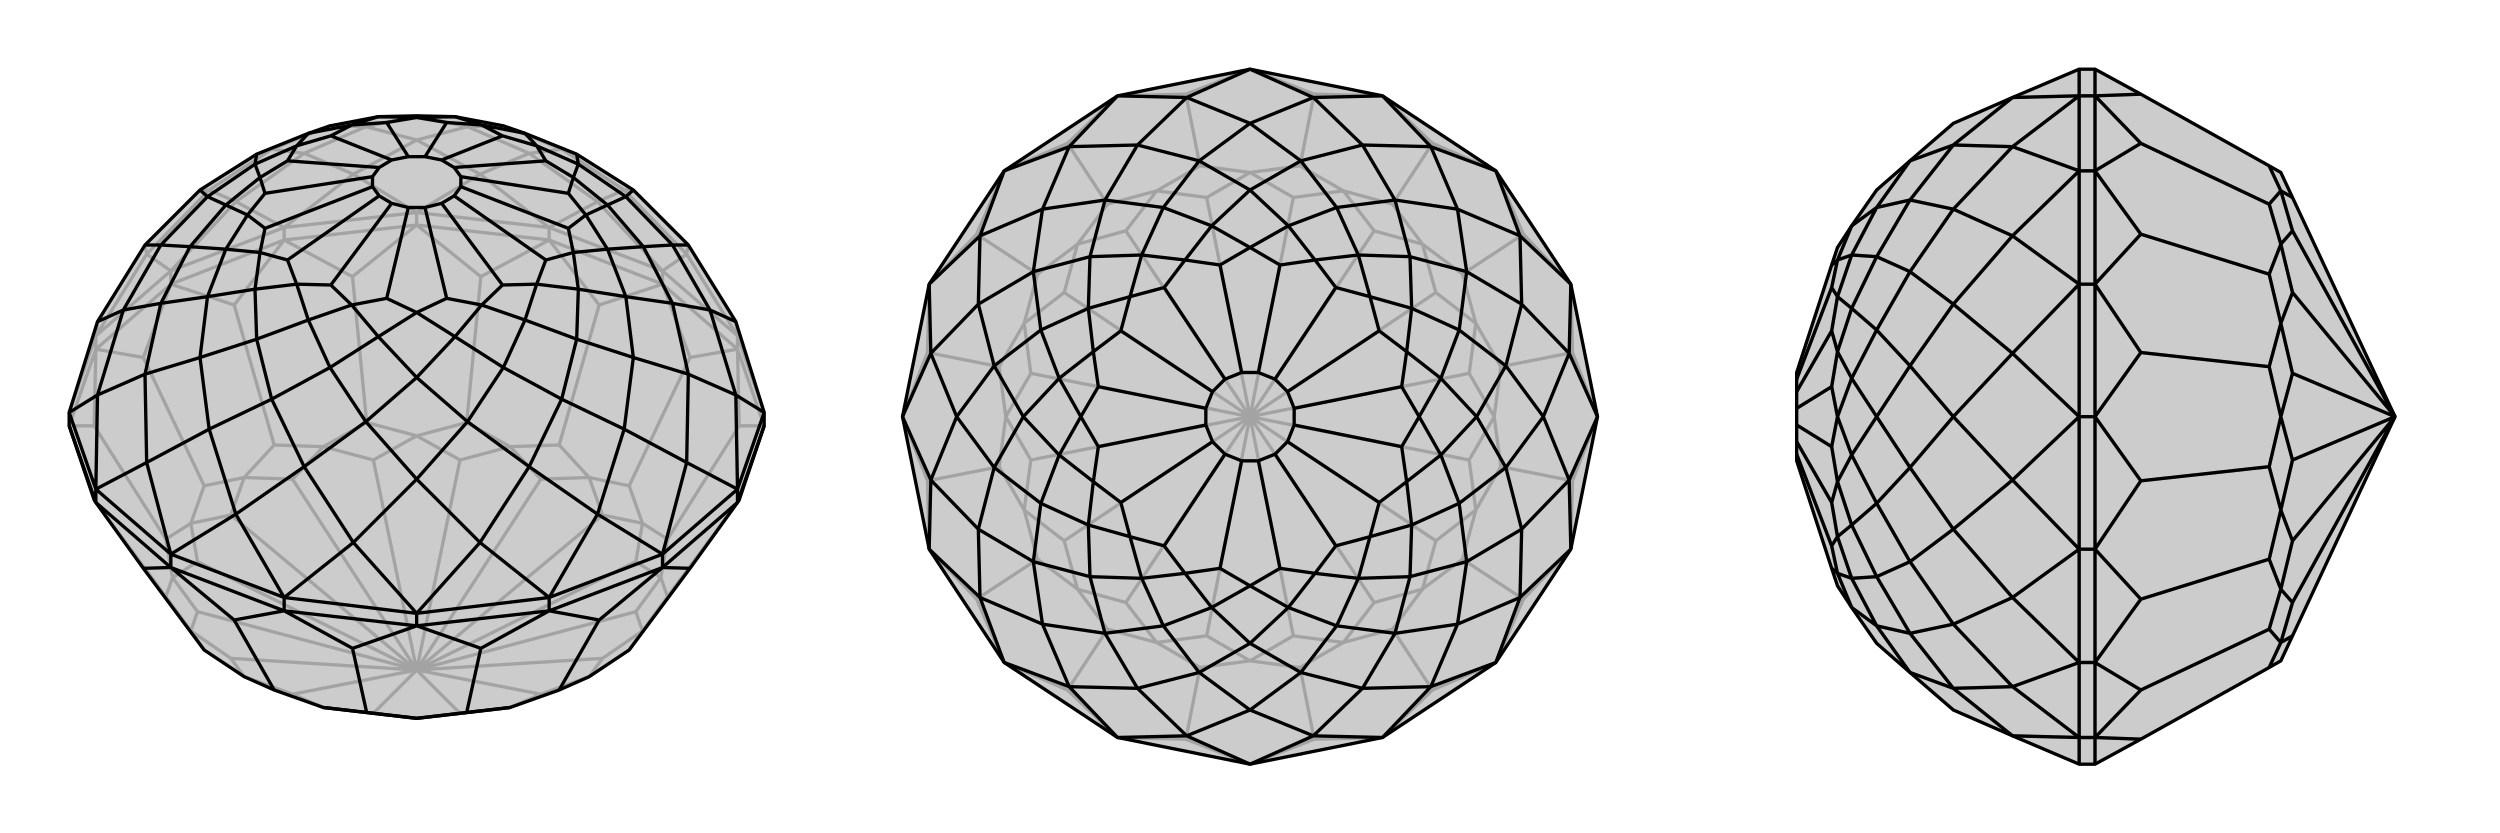
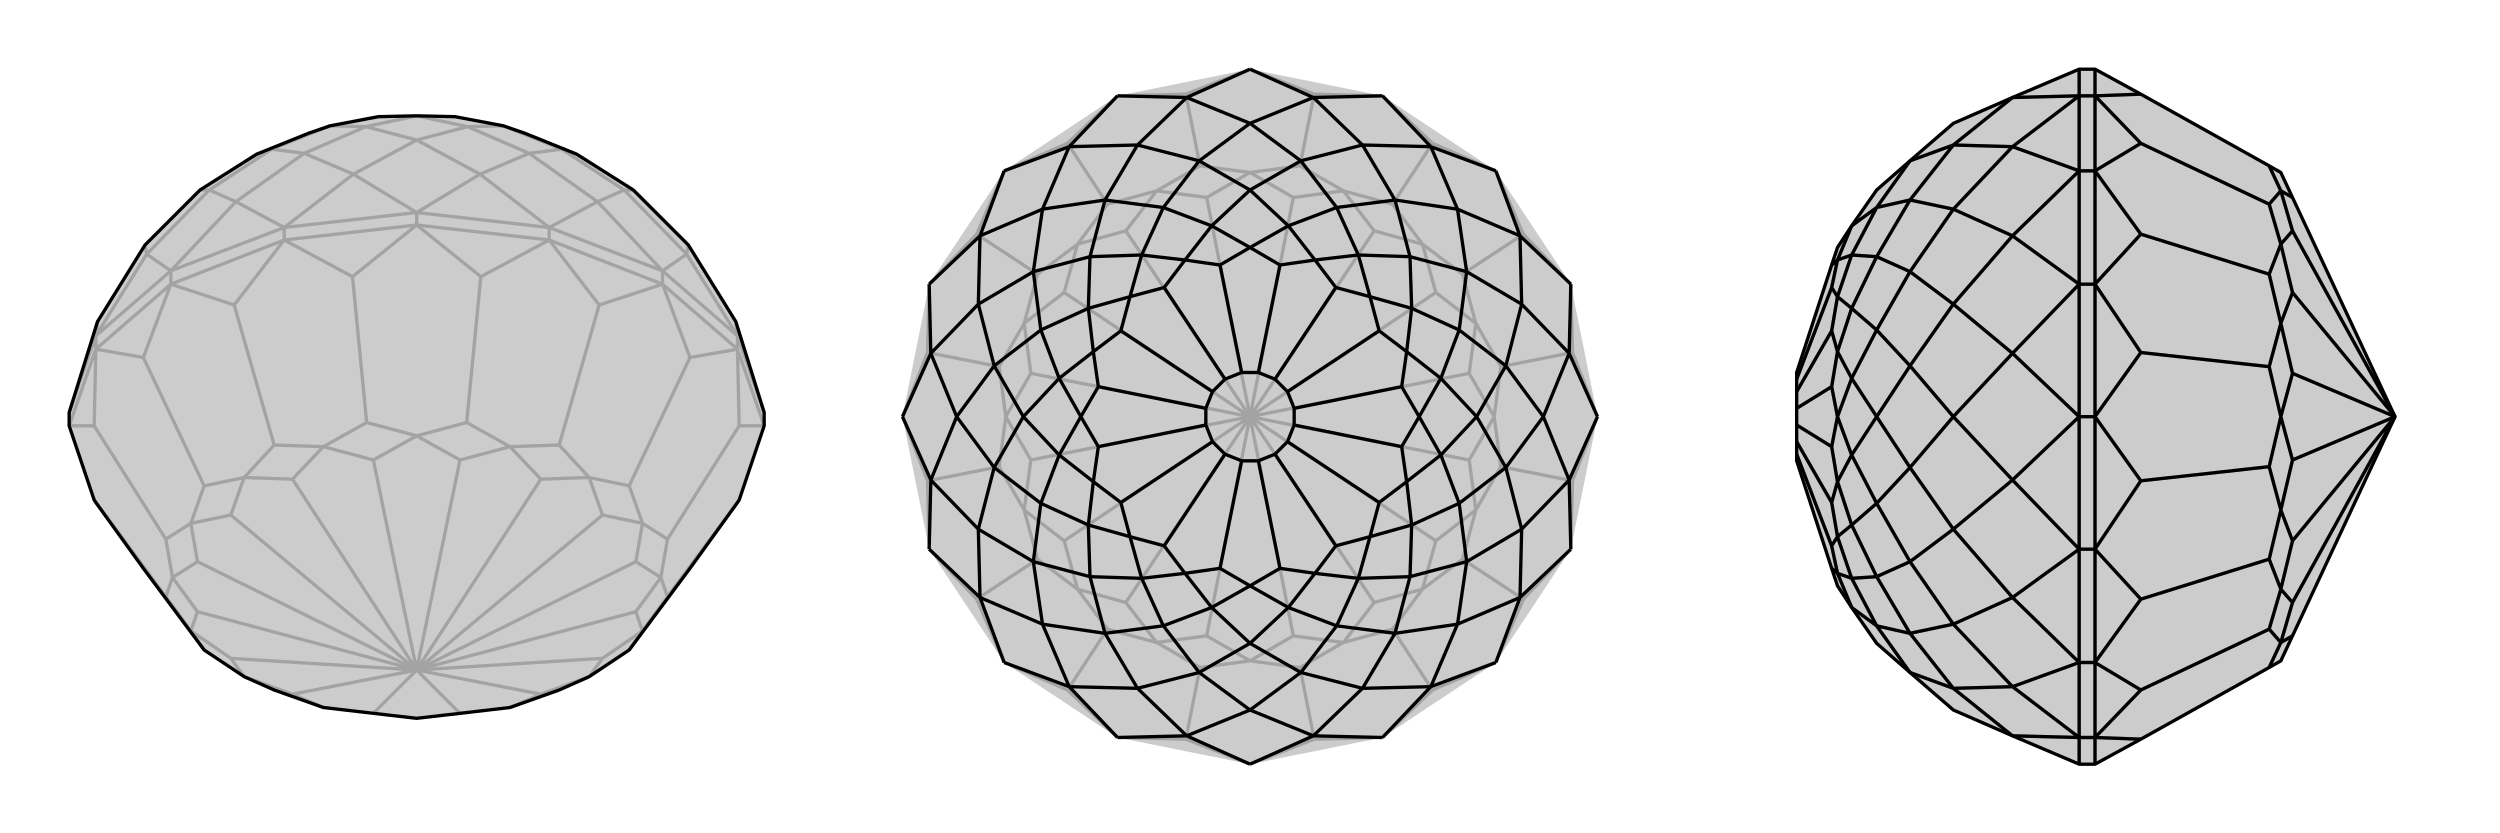
<svg xmlns="http://www.w3.org/2000/svg" viewBox="0 0 3000 1000">
  <g stroke="currentColor" stroke-width="4" fill="none" transform="translate(0 -1)">
    <path fill="currentColor" stroke="none" fill-opacity=".2" d="M883,387L826,295L760,229L692,186L630,161L604,152L546,141L500,140L454,141L396,152L370,161L308,186L240,229L174,295L117,387L83,496L83,512L113,601L115,604L172,683L245,781L293,813L329,829L388,850L448,857L500,863L552,857L612,850L671,829L707,813L755,781L828,683L885,604L887,601L917,512L917,496z" />
    <path stroke-opacity=".2" d="M115,404L115,420M205,326L205,342M341,274L341,289M500,256L500,271M659,274L659,289M795,326L795,342M885,404L885,420M795,326L885,404M795,326L824,306M885,404L824,306M885,404L917,496M885,404L883,387M83,496L115,404M115,404L117,387M115,404L205,326M115,404L176,306M205,326L176,306M205,326L341,274M205,326L283,243M341,274L283,243M341,274L500,256M341,274L424,210M500,256L424,210M500,256L659,274M500,256L576,210M659,274L576,210M795,326L659,274M795,326L717,243M659,274L717,243M824,306L749,229M824,306L826,295M176,306L174,295M176,306L251,229M283,243L251,229M283,243L365,185M424,210L365,185M424,210L500,169M576,210L500,169M576,210L635,185M717,243L749,229M717,243L635,185M749,229L760,229M749,229L674,180M251,229L240,229M251,229L326,180M365,185L326,180M365,185L439,153M500,169L439,153M500,169L561,153M635,185L561,153M635,185L674,180M326,180L308,186M326,180L396,152M439,153L396,152M439,153L500,140M561,153L500,140M561,153L604,152M674,180L692,186M674,180L604,152M917,512L885,420M885,420L795,342M795,342L659,289M500,271L659,289M500,271L341,289M341,289L205,342M205,342L115,420M83,512L115,420M917,512L887,512M887,601L801,717M885,420L887,512M885,420L828,430M887,512L801,648M795,342L828,430M795,342L719,367M828,430L755,584M659,289L719,367M659,289L577,333M719,367L671,535M500,271L577,333M500,271L423,333M577,333L560,508M341,289L423,333M341,289L281,367M423,333L440,508M205,342L281,367M205,342L172,430M281,367L329,535M115,420L172,430M115,420L113,512M172,430L245,584M83,512L113,512M113,512L199,648M113,601L199,717M755,781L771,758M801,717L771,758M801,717L793,694M801,648L793,694M801,648L771,629M755,584L771,629M755,584L707,574M671,535L707,574M671,535L612,537M560,508L612,537M560,508L500,524M440,508L500,524M440,508L388,537M329,535L388,537M329,535L293,574M245,584L293,574M245,584L229,629M199,648L229,629M199,648L207,694M199,717L207,694M199,717L229,758M245,781L229,758M293,813L351,834M293,813L277,791M388,850L351,834M351,834L500,805M448,857L500,805M612,850L649,834M500,805L552,857M707,813L649,834M707,813L723,791M500,805L649,834M771,758L723,791M771,758L763,735M500,805L723,791M793,694L763,735M793,694L763,675M500,805L763,735M771,629L763,675M771,629L723,619M500,805L763,675M707,574L723,619M707,574L649,576M500,805L723,619M612,537L649,576M612,537L552,553M500,805L649,576M500,524L552,553M500,524L448,553M500,805L552,553M388,537L448,553M388,537L351,576M500,805L448,553M293,574L351,576M293,574L277,619M500,805L351,576M229,629L277,619M229,629L237,675M500,805L277,619M207,694L237,675M207,694L237,735M500,805L237,675M229,758L237,735M229,758L277,791M500,805L277,791M500,805L237,735" />
    <path d="M883,387L826,295L760,229L692,186L630,161L604,152L546,141L500,140L454,141L396,152L370,161L308,186L240,229L174,295L117,387L83,496L83,512L113,601L115,604L172,683L245,781L293,813L329,829L388,850L448,857L500,863L552,857L612,850L671,829L707,813L755,781L828,683L885,604L887,601L917,512L917,496z" />
-     <path d="M115,588L115,604M885,588L885,604M795,666L795,682M659,718L659,734M500,737L500,752M205,666L205,682M341,718L341,734M917,496L885,588M917,496L883,475M885,588L883,475M885,588L795,666M885,588L824,556M795,666L824,556M795,666L659,718M795,666L717,618M659,718L717,618M659,718L500,737M659,718L576,652M500,737L576,652M500,737L341,718M500,737L424,652M341,718L424,652M341,718L205,666M341,718L283,618M205,666L283,618M115,588L205,666M205,666L176,556M115,588L176,556M115,588L83,496M115,588L117,475M83,496L117,475M883,387L852,373M883,475L852,373M883,475L826,450M824,556L826,450M824,556L749,516M717,618L749,516M717,618L635,561M576,652L635,561M576,652L500,576M424,652L500,576M424,652L365,561M283,618L365,561M283,618L251,516M176,556L251,516M176,556L174,450M117,475L174,450M117,475L148,373M117,387L148,373M826,295L807,295M852,373L807,295M852,373L807,365M826,450L807,365M826,450L760,430M749,516L760,430M749,516L674,480M635,561L674,480M635,561L561,507M500,576L561,507M500,576L439,507M365,561L439,507M365,561L326,480M251,516L326,480M251,516L240,430M174,450L240,430M174,450L193,365M148,373L193,365M148,373L193,295M174,295L193,295M760,229L751,237M807,295L751,237M807,295L772,297M807,365L772,297M807,365L751,357M760,430L751,357M760,430L692,408M674,480L692,408M674,480L604,442M561,507L604,442M561,507L500,454M439,507L500,454M439,507L396,442M326,480L396,442M326,480L308,408M240,430L308,408M240,430L249,357M193,365L249,357M193,365L228,297M193,295L228,297M193,295L249,237M240,229L249,237M692,186L694,198M751,237L694,198M751,237L729,247M772,297L729,247M772,297L729,300M751,357L729,300M751,357L694,348M692,408L694,348M692,408L630,385M604,442L630,385M604,442L546,405M500,454L546,405M500,454L454,405M396,442L454,405M396,442L370,385M308,408L370,385M308,408L306,348M249,357L306,348M249,357L271,300M228,297L271,300M228,297L271,247M249,237L271,247M249,237L306,198M308,186L306,198M694,198L644,176M694,198L688,214M729,247L688,214M729,247L703,259M729,300L703,259M729,300L688,304M694,348L688,304M694,348L644,342M630,385L644,342M630,385L578,367M546,405L578,367M546,405L500,376M454,405L500,376M454,405L422,367M370,385L422,367M370,385L356,342M306,348L356,342M306,348L312,304M271,300L312,304M271,300L297,259M271,247L297,259M271,247L312,214M306,198L312,214M306,198L356,176M370,161L356,176M370,161L422,151M454,141L422,151M454,141L500,142M546,141L500,142M546,141L578,151M630,161L644,176M630,161L578,151M644,176L655,194M644,176L603,164M688,214L655,194M688,214L682,233M655,194L545,202M703,259L682,233M703,259L682,275M682,233L553,213M688,304L682,275M688,304L655,313M682,275L553,225M644,342L655,313M644,342L603,343M655,313L545,236M578,367L603,343M578,367L536,359M603,343L530,245M500,376L536,359M500,376L464,359M536,359L510,250M422,367L464,359M422,367L397,343M464,359L490,250M356,342L397,343M356,342L345,313M397,343L470,245M312,304L345,313M312,304L318,275M345,313L455,236M297,259L318,275M297,259L318,233M318,275L447,225M312,214L318,233M312,214L345,194M318,233L447,213M356,176L345,194M356,176L397,164M345,194L455,202M422,151L397,164M422,151L464,148M397,164L470,193M500,142L464,148M500,142L536,148M464,148L490,189M578,151L536,148M578,151L603,164M603,164L530,193M536,148L510,189M545,202L530,193M545,202L553,213M553,213L553,225M553,225L545,236M545,236L530,245M530,245L510,250M510,250L490,250M490,250L470,245M470,245L455,236M455,236L447,225M447,225L447,213M447,213L455,202M455,202L470,193M470,193L490,189M490,189L510,189M530,193L510,189M205,682L341,734M341,734L500,752M659,734L500,752M659,734L795,682M795,682L885,604M917,512L885,604M83,512L115,604M205,682L115,604M205,682L281,745M205,682L172,683M341,734L281,745M341,734L423,779M281,745L329,829M500,752L423,779M500,752L577,779M423,779L440,856M659,734L577,779M659,734L719,745M577,779L560,856M795,682L719,745M795,682L828,683M719,745L671,829M440,856L388,850M440,856L500,863M560,856L500,863M560,856L612,850" />
  </g>
  <g stroke="currentColor" stroke-width="4" fill="none" transform="translate(1000 0)">
    <path fill="currentColor" stroke="none" fill-opacity=".2" d="M659,115L795,205L885,341L917,500L885,659L795,795L659,885L500,917L341,885L205,795L115,659L83,500L115,341L205,205L341,115L500,83z" />
    <path stroke-opacity=".2" d="M500,917L577,887M500,917L423,887M659,885L577,887M659,885L719,828M577,887L560,801M795,795L719,828M795,795L828,719M719,828L671,755M885,659L828,719M885,659L887,577M828,719L755,671M917,500L887,577M917,500L887,423M887,577L801,560M885,341L887,423M885,341L828,281M887,423L801,440M795,205L828,281M795,205L719,172M828,281L755,329M659,115L719,172M659,115L577,113M719,172L671,245M500,83L577,113M500,83L423,113M577,113L560,199M341,115L423,113M341,115L281,172M423,113L440,199M205,205L281,172M205,205L172,281M281,172L329,245M115,341L172,281M115,341L113,423M172,281L245,329M83,500L113,423M83,500L113,577M113,423L199,440M115,659L113,577M115,659L172,719M113,577L199,560M205,795L172,719M205,795L281,828M172,719L245,671M341,885L281,828M341,885L423,887M423,887L440,801M281,828L329,755M560,801L500,793M560,801L612,771M671,755L612,771M671,755L707,707M755,671L707,707M755,671L771,612M801,560L771,612M801,560L793,500M801,440L793,500M801,440L771,388M755,329L771,388M755,329L707,293M671,245L707,293M671,245L612,229M560,199L612,229M560,199L500,207M440,199L500,207M440,199L388,229M329,245L388,229M329,245L293,293M245,329L293,293M245,329L229,388M199,440L229,388M199,440L207,500M199,560L207,500M199,560L229,612M245,671L229,612M245,671L293,707M329,755L293,707M329,755L388,771M440,801L500,793M440,801L388,771M500,793L552,763M500,793L448,763M612,771L552,763M612,771L649,723M552,763L500,500M707,707L649,723M707,707L723,649M649,723L500,500M771,612L723,649M771,612L763,552M500,500L723,649M793,500L763,552M793,500L763,448M500,500L763,552M771,388L763,448M771,388L723,351M500,500L763,448M707,293L723,351M707,293L649,277M500,500L723,351M612,229L649,277M612,229L552,237M500,500L649,277M500,207L552,237M500,207L448,237M500,500L552,237M388,229L448,237M388,229L351,277M500,500L448,237M293,293L351,277M293,293L277,351M500,500L351,277M229,388L277,351M229,388L237,448M500,500L277,351M207,500L237,448M207,500L237,552M500,500L237,448M229,612L237,552M229,612L277,649M500,500L237,552M293,707L277,649M293,707L351,723M500,500L277,649M388,771L351,723M388,771L448,763M500,500L448,763M500,500L351,723" />
-     <path d="M659,115L795,205L885,341L917,500L885,659L795,795L659,885L500,917L341,885L205,795L115,659L83,500L115,341L205,205L341,115L500,83z" />
    <path d="M500,83L576,117M659,115L576,117M659,115L717,176M795,205L717,176M795,205L824,283M885,341L824,283M885,341L883,424M917,500L883,424M917,500L883,576M885,659L883,576M885,659L824,717M795,795L824,717M795,795L717,824M659,885L717,824M659,885L576,883M500,917L576,883M500,917L424,883M341,885L424,883M341,885L283,824M205,795L283,824M205,795L176,717M115,659L176,717M115,659L117,576M83,500L117,576M83,500L117,424M115,341L117,424M115,341L176,283M205,205L176,283M205,205L283,176M341,115L283,176M500,83L424,117M341,115L424,117M576,117L500,148M576,117L635,174M717,176L635,174M717,176L749,251M824,283L749,251M824,283L826,365M883,424L826,365M883,424L852,500M883,576L852,500M883,576L826,635M824,717L826,635M824,717L749,749M717,824L749,749M717,824L635,826M576,883L635,826M576,883L500,852M424,883L500,852M424,883L365,826M283,824L365,826M283,824L251,749M176,717L251,749M176,717L174,635M117,576L174,635M117,576L148,500M117,424L148,500M117,424L174,365M176,283L174,365M176,283L251,251M283,176L251,251M283,176L365,174M424,117L500,148M424,117L365,174M500,148L561,193M500,148L439,193M635,174L561,193M635,174L674,240M749,251L674,240M749,251L760,326M826,365L760,326M826,365L807,439M852,500L807,439M852,500L807,561M826,635L807,561M826,635L760,674M749,749L760,674M749,749L674,760M635,826L674,760M635,826L561,807M500,852L561,807M500,852L439,807M365,826L439,807M365,826L326,760M251,749L326,760M251,749L240,674M174,635L240,674M174,635L193,561M148,500L193,561M148,500L193,439M174,365L193,439M174,365L240,326M251,251L240,326M251,251L326,240M365,174L326,240M365,174L439,193M561,193L500,228M561,193L604,249M674,240L604,249M674,240L692,308M760,326L692,308M760,326L751,396M807,439L751,396M807,439L772,500M807,561L772,500M807,561L751,604M760,674L751,604M760,674L692,692M674,760L692,692M674,760L604,751M561,807L604,751M561,807L500,772M439,807L500,772M439,807L396,751M326,760L396,751M326,760L308,692M240,674L308,692M240,674L249,604M193,561L249,604M193,561L228,500M193,439L228,500M193,439L249,396M240,326L249,396M240,326L308,308M326,240L308,308M326,240L396,249M439,193L500,228M439,193L396,249M500,228L546,271M500,228L454,271M604,249L546,271M604,249L630,306M692,308L630,306M692,308L694,370M751,396L694,370M751,396L729,454M772,500L729,454M772,500L729,546M751,604L729,546M751,604L694,630M692,692L694,630M692,692L630,694M604,751L630,694M604,751L546,729M500,772L546,729M500,772L454,729M396,751L454,729M396,751L370,694M308,692L370,694M308,692L306,630M249,604L306,630M249,604L271,546M228,500L271,546M228,500L271,454M249,396L271,454M249,396L306,370M308,308L306,370M308,308L370,306M396,249L370,306M396,249L454,271M546,271L500,297M546,271L578,312M630,306L578,312M630,306L644,356M694,370L644,356M694,370L688,422M729,454L688,422M729,454L703,500M729,546L703,500M729,546L688,578M694,630L688,578M694,630L644,644M630,694L644,644M630,694L578,688M546,729L578,688M546,729L500,703M454,729L500,703M454,729L422,688M370,694L422,688M370,694L356,644M306,630L356,644M306,630L312,578M271,546L312,578M271,546L297,500M271,454L297,500M271,454L312,422M306,370L312,422M306,370L356,356M370,306L356,356M370,306L422,312M454,271L500,297M454,271L422,312M500,297L536,318M500,297L464,318M578,312L536,318M578,312L603,345M536,318L510,447M644,356L603,345M644,356L655,397M603,345L530,455M688,422L655,397M688,422L682,464M655,397L545,470M703,500L682,464M703,500L682,536M682,464L553,490M688,578L682,536M688,578L655,603M682,536L553,510M644,644L655,603M644,644L603,655M655,603L545,530M578,688L603,655M578,688L536,682M603,655L530,545M500,703L536,682M500,703L464,682M536,682L510,553M422,688L464,682M422,688L397,655M464,682L490,553M356,644L397,655M356,644L345,603M397,655L470,545M312,578L345,603M312,578L318,536M345,603L455,530M297,500L318,536M297,500L318,464M318,536L447,510M312,422L318,464M312,422L345,397M318,464L447,490M356,356L345,397M356,356L397,345M345,397L455,470M422,312L397,345M422,312L464,318M464,318L490,447M397,345L470,455M510,447L490,447M510,447L530,455M530,455L545,470M545,470L553,490M553,490L553,510M553,510L545,530M545,530L530,545M530,545L510,553M510,553L490,553M490,553L470,545M470,545L455,530M455,530L447,510M447,510L447,490M447,490L455,470M455,470L470,455M490,447L470,455" />
  </g>
  <g stroke="currentColor" stroke-width="4" fill="none" transform="translate(2000 0)">
    <path fill="currentColor" stroke="none" fill-opacity=".2" d="M415,117L344,148L292,193L252,228L222,271L205,297L198,318L156,447L156,455L156,470L156,490L156,510L156,530L156,545L156,553L198,682L205,703L222,729L252,772L292,807L344,852L415,883L495,917L514,917L569,887L723,801L737,793L751,763L874,500L751,237L737,207L723,199L569,113L514,83L495,83z" />
    <path stroke-opacity=".2" d="M495,885L514,885M495,795L514,795M495,659L514,659M495,500L514,500M495,341L514,341M495,205L514,205M495,115L514,115M495,885L495,917M495,885L415,883M495,885L495,795M495,885L415,824M495,795L415,824M495,795L495,659M495,795L415,717M495,659L415,717M495,659L495,500M495,659L415,576M495,500L415,576M495,500L495,341M495,500L415,424M495,341L415,424M495,341L495,205M495,341L415,283M495,205L415,283M495,205L495,115M495,205L415,176M495,115L415,176M495,83L495,115M495,115L415,117M415,883L344,826M415,824L344,826M415,824L344,749M415,717L344,749M415,717L344,635M415,576L344,635M415,576L344,500M415,424L344,500M415,424L344,365M415,283L344,365M415,283L344,251M415,176L344,251M415,176L344,174M415,117L344,174M344,826L292,807M344,826L292,760M344,749L292,760M344,749L292,674M344,635L292,674M344,635L292,561M344,500L292,561M344,500L292,439M344,365L292,439M344,365L292,326M344,251L292,326M344,251L292,240M344,174L292,240M344,174L292,193M292,807L252,751M292,760L252,751M292,760L252,692M292,674L252,692M292,674L252,604M292,561L252,604M292,561L252,500M292,439L252,500M292,439L252,396M292,326L252,396M292,326L252,308M292,240L252,308M292,240L252,249M292,193L252,249M252,751L222,729M252,751L222,694M252,692L222,694M252,692L222,630M252,604L222,630M252,604L222,546M252,500L222,546M252,500L222,454M252,396L222,454M252,396L222,370M252,308L222,370M252,308L222,306M252,249L222,306M252,249L222,271M222,729L205,688M222,694L205,688M222,694L205,644M222,630L205,644M222,630L205,578M222,546L205,578M222,546L205,500M222,454L205,500M222,454L205,422M222,370L205,422M222,370L205,356M222,306L205,356M222,306L205,312M222,271L205,312M205,688L198,682M205,688L198,655M205,644L198,655M205,644L198,603M198,655L156,545M205,578L198,603M205,578L198,536M198,603L156,530M205,500L198,536M205,500L198,464M198,536L156,510M205,422L198,464M205,422L198,397M198,464L156,490M205,356L198,397M205,356L198,345M198,397L156,470M205,312L198,345M205,312L198,318M198,345L156,455M514,83L514,115M514,205L514,115M514,205L514,341M514,341L514,500M514,500L514,659M514,795L514,659M514,795L514,885M514,917L514,885M514,115L569,113M514,115L569,172M514,205L569,172M514,205L569,281M569,172L723,245M514,341L569,281M514,341L569,423M569,281L723,329M514,500L569,423M514,500L569,577M569,423L723,440M514,659L569,577M514,659L569,719M569,577L723,560M514,795L569,719M514,795L569,828M569,719L723,671M514,885L569,828M514,885L569,887M569,828L723,755M723,199L737,229M723,245L737,229M723,245L737,293M723,329L737,293M723,329L737,388M723,440L737,388M723,440L737,500M723,560L737,500M723,560L737,612M723,671L737,612M723,671L737,707M723,755L737,707M723,755L737,771M723,801L737,771M737,229L751,237M737,229L751,277M737,293L751,277M737,293L751,351M874,500L751,277M737,388L751,351M737,388L751,448M874,500L751,351M737,500L751,448M737,500L751,552M874,500L751,448M737,612L751,552M737,612L751,649M874,500L751,552M737,707L751,649M737,707L751,723M874,500L751,649M737,771L751,723M737,771L751,763M874,500L751,723" />
    <path d="M415,117L344,148L292,193L252,228L222,271L205,297L198,318L156,447L156,455L156,470L156,490L156,510L156,530L156,545L156,553L198,682L205,703L222,729L252,772L292,807L344,852L415,883L495,917L514,917L569,887L723,801L737,793L751,763L874,500L751,237L737,207L723,199L569,113L514,83L495,83z" />
    <path d="M495,115L514,115M495,205L514,205M495,341L514,341M495,500L514,500M495,659L514,659M495,795L514,795M495,885L514,885M495,83L495,115M495,115L415,117M495,115L495,205M495,115L415,176M495,205L415,176M495,205L495,341M495,205L415,283M495,341L415,283M495,341L495,500M495,341L415,424M495,500L415,424M495,500L495,659M495,500L415,576M495,659L415,576M495,659L495,795M495,659L415,717M495,795L415,717M495,795L495,885M495,795L415,824M495,885L415,824M495,885L495,917M495,885L415,883M415,117L344,174M415,176L344,174M415,176L344,251M415,283L344,251M415,283L344,365M415,424L344,365M415,424L344,500M415,576L344,500M415,576L344,635M415,717L344,635M415,717L344,749M415,824L344,749M415,824L344,826M415,883L344,826M344,174L292,193M344,174L292,240M344,251L292,240M344,251L292,326M344,365L292,326M344,365L292,439M344,500L292,439M344,500L292,561M344,635L292,561M344,635L292,674M344,749L292,674M344,749L292,760M344,826L292,760M344,826L292,807M292,193L252,249M292,240L252,249M292,240L252,308M292,326L252,308M292,326L252,396M292,439L252,396M292,439L252,500M292,561L252,500M292,561L252,604M292,674L252,604M292,674L252,692M292,760L252,692M292,760L252,751M292,807L252,751M252,249L222,271M252,249L222,306M252,308L222,306M252,308L222,370M252,396L222,370M252,396L222,454M252,500L222,454M252,500L222,546M252,604L222,546M252,604L222,630M252,692L222,630M252,692L222,694M252,751L222,694M252,751L222,729M222,271L205,312M222,306L205,312M222,306L205,356M222,370L205,356M222,370L205,422M222,454L205,422M222,454L205,500M222,546L205,500M222,546L205,578M222,630L205,578M222,630L205,644M222,694L205,644M222,694L205,688M222,729L205,688M205,312L198,318M205,312L198,345M205,356L198,345M205,356L198,397M198,345L156,455M205,422L198,397M205,422L198,464M198,397L156,470M205,500L198,464M205,500L198,536M198,464L156,490M205,578L198,536M205,578L198,603M198,536L156,510M205,644L198,603M205,644L198,655M198,603L156,530M205,688L198,655M205,688L198,682M198,655L156,545M514,917L514,885M514,885L514,795M514,659L514,795M514,659L514,500M514,500L514,341M514,205L514,341M514,205L514,115M514,115L514,83M514,885L569,887M514,885L569,828M514,795L569,828M514,795L569,719M569,828L723,755M514,659L569,719M514,659L569,577M569,719L723,671M514,500L569,577M514,500L569,423M569,577L723,560M514,341L569,423M514,341L569,281M569,423L723,440M514,205L569,281M514,205L569,172M569,281L723,329M514,115L569,172M514,115L569,113M569,172L723,245M723,801L737,771M723,755L737,771M723,755L737,707M723,671L737,707M723,671L737,612M723,560L737,612M723,560L737,500M723,440L737,500M723,440L737,388M723,329L737,388M723,329L737,293M723,245L737,293M723,245L737,229M723,199L737,229M737,771L751,763M737,771L751,723M737,707L751,723M737,707L751,649M751,723L874,500M737,612L751,649M737,612L751,552M874,500L751,649M737,500L751,552M737,500L751,448M874,500L751,552M737,388L751,448M737,388L751,351M874,500L751,448M737,293L751,351M737,293L751,277M874,500L751,351M737,229L751,277M737,229L751,237M874,500L751,277" />
  </g>
</svg>